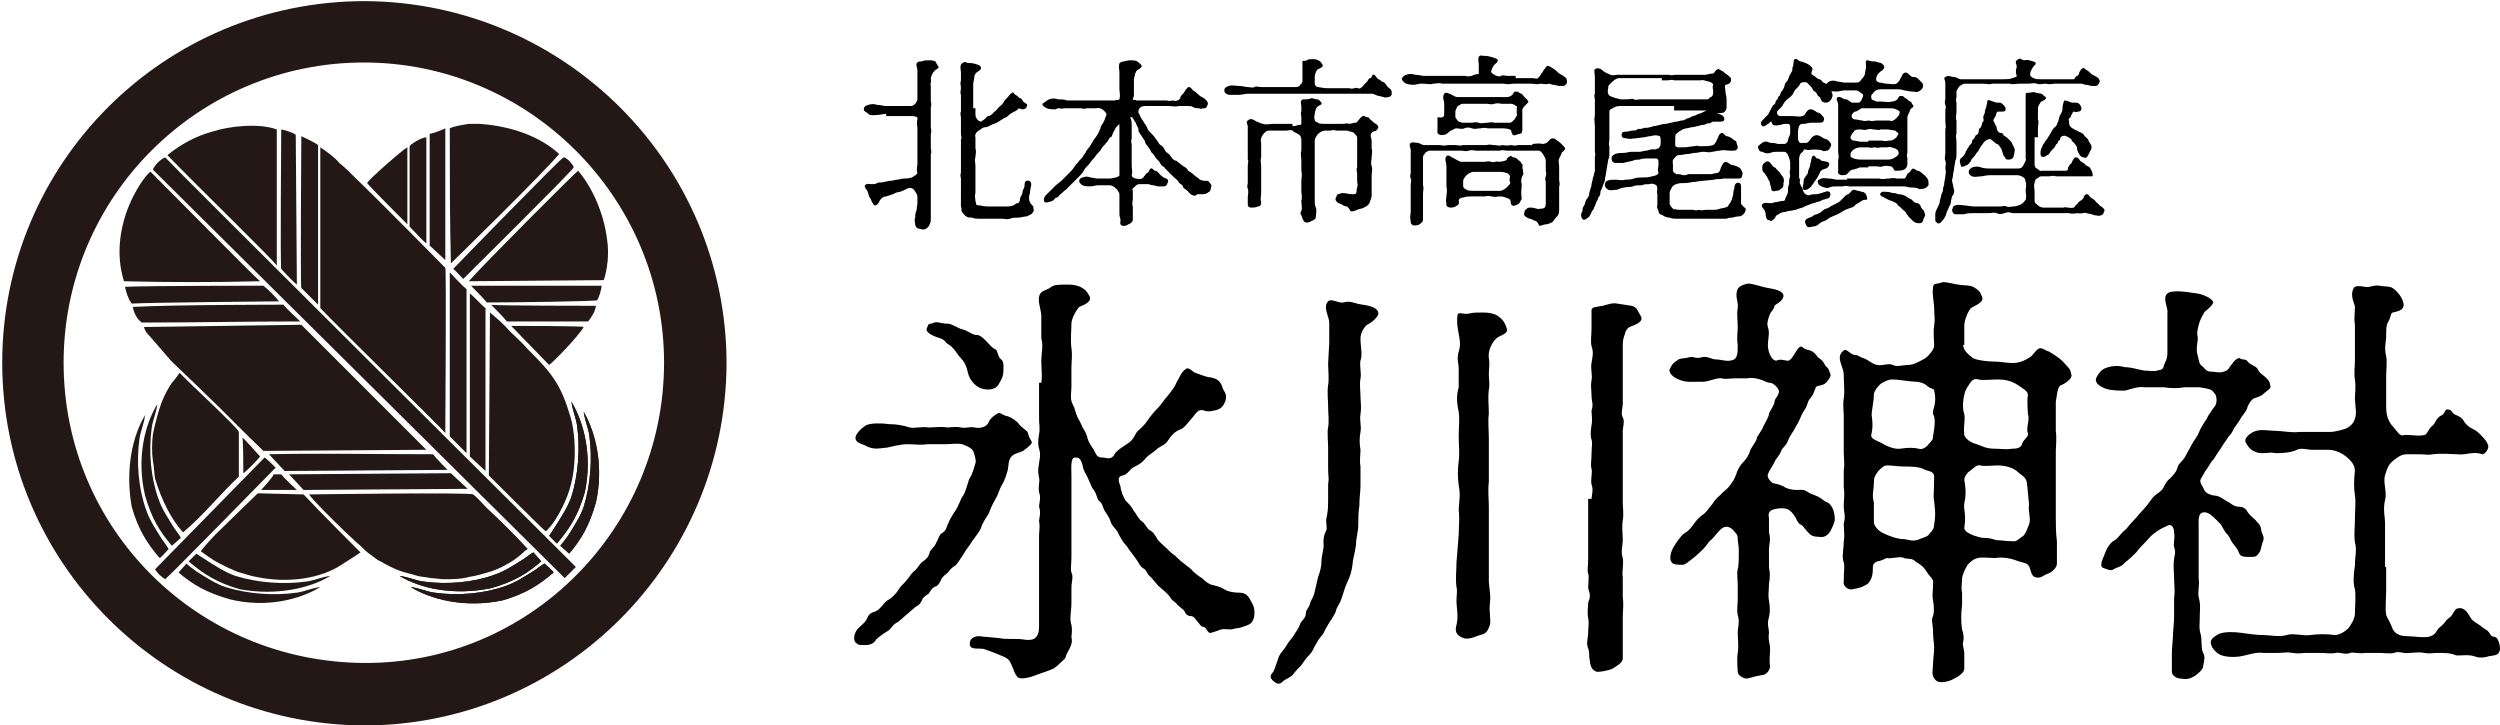
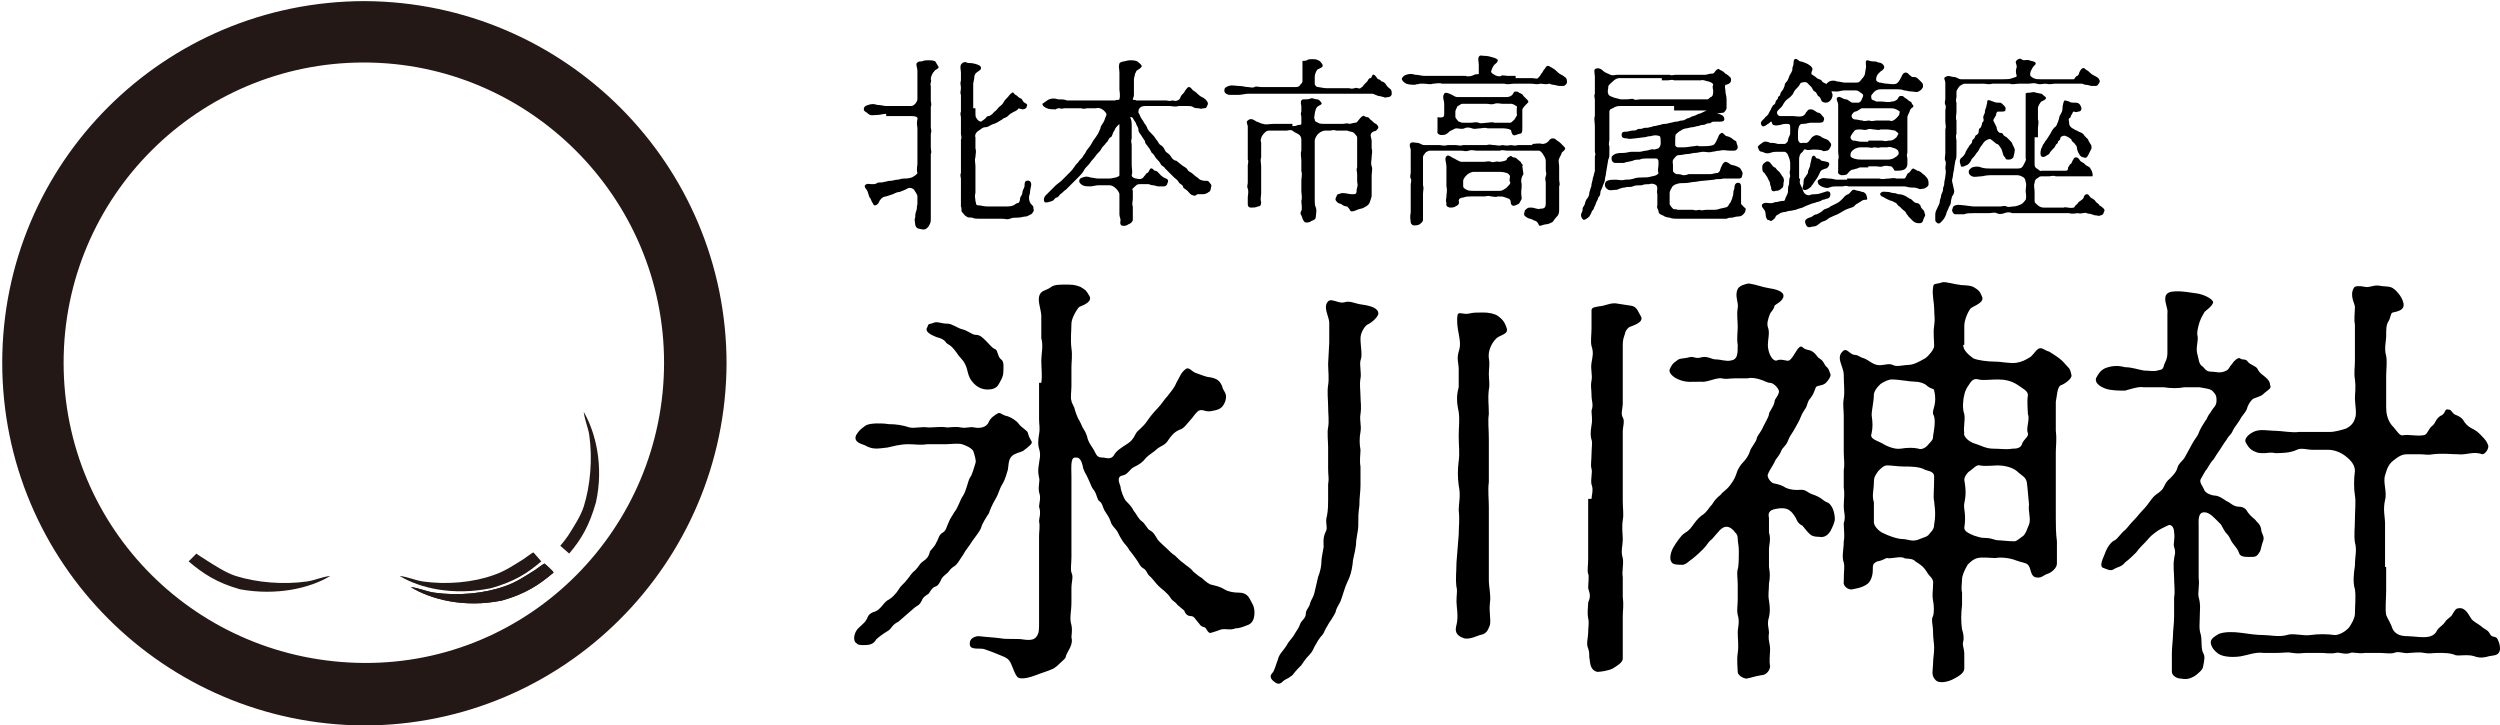
<svg xmlns="http://www.w3.org/2000/svg" version="1.1" id="レイヤー_2" x="0" y="0" viewBox="0 0 224 65" xml:space="preserve">
  <style>.st0{fill-rule:evenodd;clip-rule:evenodd;fill:#231815}</style>
-   <path class="st0" d="M40.3 11.5c0 4.2 0 8.3.1 12.1 0 0 8.2-8 9.7-9.8-1.6-1.5-4.2-2.5-7.1-2.7h-1c-.6.1-1.3.2-1.7.4zM15 13.9c2.8 2.9 9.5 9.4 9.8 9.9V11.6c-1.6-.6-4.3-.3-5.8.2-1.5.4-2.9 1.2-4 2.1zM38.5 12v10l1.4 1.3V11.5c-.2.1-.9.4-1.4.5zm-13.3-.4c0 .1-.1 12.4 0 12.5 0 0 1 1.1 1.4 1.4 0-.7-.1-13.4-.1-13.4-.1-.2-1.2-.5-1.3-.5zm11.5 1.5v7.2s1.4 1.5 1.5 1.5v-9.5c-.4 0-1.4.6-1.5.8zm-9.7-.9s-.1 13.6 0 13.6l1.5 1.5V13c-.4-.3-1.1-.6-1.5-.8zm9.5 7.9v-6.9c-.3.1-3.6 3-3.6 3.2-.1 0 3.6 3.7 3.6 3.7zm-7.8-6.9v14.4c1.3 1.4 11.1 11 11.2 11.2 0-.1.1-14.7 0-14.8 0 0-5.6-5.7-8.1-8.1-.5-.5-.9-.9-1.4-1.3-.4-.5-1.1-1-1.7-1.4zm11.9 10.9c.1 0 .9.9.9.9s9.9-9.8 9.9-10c0-.2-.6-.9-.9-.9-.3.1-9.9 10-9.9 10zm10 27.7l1-1S14.8 14.2 14.8 14.1c-.5.2-1 .8-1.1 1.1l36.9 36.6zM42 25.2l12.1-.1c.3-.9.5-2.3.3-3.6-.3-2.5-1.4-4.8-2.6-6.2-.1 0-8.3 8.2-9.8 9.9zm-28.5-9.8c-.1-.1-1.4 1.4-2.2 3.7-1.2 3.6-.2 5.9-.2 6.1 3.9.1 8.3.1 12.2 0-.2-.1-9.4-9.4-9.8-9.8zm26.8 9v14.7l1.5 1.5V25.9c-.4-.3-1.5-1.5-1.5-1.5zm1.9 1.2s1.4 1.4 1.4 1.5c2.4 0 9.9-.1 9.9-.2.2-.3.4-1 .4-1.3H42.2zm-31 .1c.1.5.3 1.1.6 1.5C13.4 27.1 25 27 25 27c-.4-.5-.9-1-1.4-1.4 0 0-10.7 0-12.4.1zm32.3 16.5V27.6c-.1 0-1.3-1.3-1.4-1.3v14.6l1.4 1.3zm.5-14.9s1.4 1.4 1.4 1.5h7.3c.3-.4.6-.8.7-1.4 0 0-9.4 0-9.4-.1zm-32.1.2c.1.6.4 1.1.8 1.4 4.7 0 9.4-.1 14.2-.1 0 0-1.5-1.4-1.5-1.5-.1 0-9.9 0-13.5.2zm32 .5l-.1 14.6s5 5 5.1 5c.1 0 .8-.9.9-1.1.8-1.3 1.4-2.7 1.6-4.4.2-1.6.1-3.5-.3-4.8-.4-1.3-.8-2.4-1.5-3.4-.6-.9-1.5-1.8-2.3-2.6-.5-.6-1.1-1.1-1.6-1.6-.5-.6-1.2-1.2-1.8-1.7zm1.9 1.2l3.4 3.5c.2-.1 2.5-2.4 3.1-3.4.1-.1-6.4-.1-6.5-.1zm-32.9.1c.1.4.3.6.5.8.6.7 1.3 1.5 1.9 2.2.9.9 1.9 1.8 2.8 2.7 1.9 1.8 3.7 3.7 5.5 5.4l14.6-.1L27 29.1c.1 0-14.1.2-14.1.2zm3.5 18.4c1.8-1.5 3.3-3.4 5-5v-4c0-.3-4.9-4.8-5.3-5.3 0 0-.5.7-.7.9-.4.6-.6 1-.9 1.7-.3.8-.6 1.9-.8 2.9-.1.8-.1 1.7 0 2.4.1.4.1 1.1.2 1.6.6 2 1.5 3.7 2.5 4.8zm5.4-5.3c.1 0 1.3-1.2 1.5-1.5 0 0-1.5-1.7-1.6-1.7.1 0 .1 2.5.1 3.2zm2.3-1.7l1.4 1.5 14.6-.1c-.4-.4-.9-.9-1.3-1.4-4.9 0-10.1-.1-14.7 0zM13.9 51c.2.4.6.7.9.9.1 0 9.8-9.9 9.9-10 0 0-1-1-1-.9-.1.1-9.8 10-9.8 10zm12-8.5l1.3 1.4 14.7-.1-1.5-1.4-14.5.1zm-2.5 1.4h3.2c-.1-.1-1-.9-1.4-1.4h-.7c.1.1-1.1 1.4-1.1 1.4zm4.3.4c.1.3 3.3 3.5 4.7 4.7.3.3.5.5.8.7.3.2.6.5.9.6.5.3 1.1.6 1.6.8.5.2 1.1.3 1.7.5.4.1.8.1 1.2.2.4 0 .8.1 1.2.1.7 0 1.5 0 2.2-.2.7-.1 1.3-.3 2-.5.6-.2 1.2-.5 1.7-.8.5-.3 1-.7 1.4-1.1.1 0 .1-.1.2-.1-1.1-1.2-2.4-2.5-3.7-3.7-.4-.4-.8-.9-1.2-1.2-.2-.2-14.6 0-14.7 0zm-.5 0l-4.1-.1s-3 2.9-3.8 3.7c-.3.3-1.3 1.4-1.3 1.5 0 0 1.1.8 1.5 1l1 .5c.3.1.6.3 1 .4.4.1.9.3 1.5.4 2.9.6 5.8.1 7.6-1.1.5-.3 1.7-1.1 1.7-1.1s-3.9-3.9-5.1-5.2z" />
-   <path class="st0" d="M51.2 36s-.1 0 0 0c.1.8.4 1.4.5 2.1.3 2.1.1 4.5-.5 6.4-.3.9-.9 1.8-1.4 2.6-.2.3-.5.8-.6.9l.7.7c1.1-1.3 1.9-2.5 2.5-4.6.7-3.3-.1-6.3-1.2-8.1z" />
-   <path class="st0" d="M52.3 36.9c-.1 0-.1 0 0 0 .1.8.4 1.4.5 2.1.3 2.1.1 4.5-.5 6.4-.3.9-.9 1.8-1.4 2.6-.2.3-.6.8-.7.9l.8.7c1.1-1.3 1.8-2.5 2.4-4.6.7-3.2 0-6.2-1.1-8.1zM35.8 51.6s0-.1 0 0c.8.1 1.4.4 2.1.5 2.1.3 4.5.1 6.4-.6.9-.3 1.8-.9 2.6-1.4.3-.2.8-.6.9-.6l.7.8c-1.3 1.1-2.4 1.8-4.5 2.4-3.4.7-6.4 0-8.2-1.1z" />
  <path class="st0" d="M36.8 52.6c.8.1 1.4.4 2.1.5 2.1.3 4.5.1 6.4-.6.9-.3 1.8-.9 2.6-1.4.3-.2.8-.6.9-.6 0 0 .8.7.8.8-1.3 1.1-2.5 1.9-4.6 2.5-3.4.7-6.4-.1-8.2-1.2zm-7.2-1c0-.1 0-.1 0 0-.8.1-1.4.4-2.1.5-2.1.3-4.5.1-6.4-.5-.9-.3-1.8-.9-2.6-1.4-.3-.2-.8-.5-.9-.6l-.7.7c1.3 1.1 2.5 1.9 4.6 2.5 3.3.6 6.3-.1 8.1-1.2z" />
-   <path class="st0" d="M28.7 52.6c-.8.1-1.4.4-2.1.5-2.1.3-4.5.1-6.4-.5-.9-.3-1.8-.9-2.6-1.4-.3-.2-.8-.6-.9-.7l-.7.8c1.3 1.1 2.5 1.8 4.6 2.4 3.3.8 6.3 0 8.1-1.1zM14.1 36.2c-.1.8-.4 1.4-.5 2.1-.3 2.1-.1 4.5.6 6.4.3.9.9 1.8 1.4 2.6.2.3.6.8.6.9l-.8.7c-1.1-1.3-1.8-2.4-2.4-4.5-.8-3.4 0-6.4 1.1-8.2z" />
-   <path class="st0" d="M13 37.2c.1-.1.1 0 0 0-.1.8-.4 1.4-.5 2.1-.3 2.1-.1 4.5.6 6.4.3.9.9 1.8 1.4 2.6.2.3.6.8.6.9 0 0-.7.8-.8.8-1.1-1.3-1.9-2.5-2.5-4.6-.6-3.4.1-6.4 1.2-8.2zM51.2 36s-.1 0 0 0c.1.8.4 1.4.5 2.1.3 2.1.1 4.5-.5 6.4-.3.9-.9 1.8-1.4 2.6-.2.3-.5.8-.6.9l.7.7c1.1-1.3 1.9-2.5 2.5-4.6.7-3.3-.1-6.3-1.2-8.1z" />
  <path class="st0" d="M52.3 36.9c-.1 0-.1 0 0 0 .1.8.4 1.4.5 2.1.3 2.1.1 4.5-.5 6.4-.3.9-.9 1.8-1.4 2.6-.2.3-.6.8-.7.9l.8.7c1.1-1.3 1.8-2.5 2.4-4.6.7-3.2 0-6.2-1.1-8.1zM35.8 51.6s0-.1 0 0c.8.1 1.4.4 2.1.5 2.1.3 4.5.1 6.4-.6.9-.3 1.8-.9 2.6-1.4.3-.2.8-.6.9-.6l.7.8c-1.3 1.1-2.4 1.8-4.5 2.4-3.4.7-6.4 0-8.2-1.1z" />
  <path class="st0" d="M36.8 52.6c.8.1 1.4.4 2.1.5 2.1.3 4.5.1 6.4-.6.9-.3 1.8-.9 2.6-1.4.3-.2.8-.6.9-.6 0 0 .8.7.8.8-1.3 1.1-2.5 1.9-4.6 2.5-3.4.7-6.4-.1-8.2-1.2z" />
  <path class="st0" d="M.2 32.5C.2 50.4 14.7 64.9 32.6 65 50.5 65 65 50.5 65.1 32.6 65.1 14.7 50.6.2 32.7.1 14.7.1.2 14.6.2 32.5zm5.5 0c0-14.9 12.1-26.9 26.9-26.9s26.9 12.1 26.9 26.9-12 27-26.9 26.9-26.9-12-26.9-26.9z" />
  <path d="M80.5 55.7c-.6.3-.6.6-.9.8-.5.3-.9.6-1.1.8-.2.4-.6.5-1 .5-.5 0-.6 0-.8-.2-.3-.2-.2-1 .3-1.4.4-.4.5-.4.7-.8.1-.3.3-.5.7-.6.5-.2.7-.7 1.1-1 .4-.2.8-.6 1.1-1.1.1-.2.5-.5.7-.8.2-.2.3-.5.7-.8.3-.3.4-.6.7-.8.3-.2.5-.4.6-.8 0-.2.4-.4.6-.9.2-.3.2-.7.6-.9.3-.2.3-.5.5-.9.1-.3.4-.7.5-.9.4-.5.5-1.1.8-1.5.3-.5.4-1.2.6-1.6.2-.2.4-1 .5-1.3.1-.2-.1-.8-.2-1.1-.2-.3-.7-.5-1-.6-.4-.1-1.1 0-1.4 0h-1.7c-.7.1-1.1 0-1.7 0-.8 0-1.4.2-1.9.3-.9.1-1.3.2-2-.2-.6-.2-1-.4-.8-.9.2-.3.3-.5.9-.9.4-.2 1.4-.2 2-.1.7 0 1.3.1 1.9.3.5.1 1-.1 1.7 0 .6 0 1-.1 1.7 0 .2 0 .7-.1 1.2 0s.8-.1 1.2 0c.5.1 1.1 0 1.3-.5.1-.3.6-.7.9-.8.2 0 .3.2.8.3.3.1.8.4 1 .7.2.3.8.6.8.8.1.4.2.5.3.7.2.2-.2.5-.6.8-.2.2-.5.2-.9.4-.6.3-.5.9-.6 1.4-.1.3-.2.8-.5 1.3s-.3.8-.6 1.3-.5 1-.6 1.3c-.2.3-.6.9-.7 1.3-.1.3-.6.9-.8 1.2-.3.5-.6.8-.8 1.2-.3.4-.5.9-.9 1.1-.4.3-.4.5-.6.6-.2.2-.4.3-.5.6-.2.4-.3.5-.6.6-.3.2-.4.5-.5.6-.3.2-.5.3-.6.6-.2.4-.3.4-.6.6l-1.5 1.3zm3.2-26.8c.4-.1.6.1 1.2.1.4 0 .9.4 1.3.5.5.1.9.5 1.2.5.4 0 .6.2 1 .6.3.3.5.6.8.7.2.1.2.7.5.9.3.2.2.8.2 1.1 0 .5-.3.9-.4 1.1-.2.4-.6.5-1 .5-.5 0-.9-.2-1.2-.5-.4-.4-.5-.7-.6-1.1-.1-.5-.3-.9-.6-1.2-.3-.3-.4-.6-.8-1-.3-.3-.4-.2-.6-.5-.3-.3-.5-.3-.8-.4-.5-.2-1.1-.5-.8-.9.1-.4.2-.2.6-.4zm9.6 5.4c.1-.7 0-1.3 0-2 0-.6.2-1.3 0-2v-2c0-.6-.5-1.6 0-2.1.2-.2.5-.2.9-.5.3-.2.7-.2 1.3-.2.5 0 .8 0 1.3.2.5.3.5.3.8.8.3.5-.4.8-.9 1-.2.2-.7 1-.7 1.5 0 .6-.1 1.4 0 2.2.1.6 0 1.3 0 1.7v1.7c0 .4-.1 1.1 0 1.3 0 .2.3.6.3.8.1.3.2.6.3.8.2.3.3.6.4.8.2.3.3.5.4.8.1.6.6 1.1.7 1.4.2.4.3.5.8.5.4.1.7.1.9-.2.2-.4.7-.7 1-.9.5-.3.7-.5 1-1.1.2-.3.6-.5 1-1.1.2-.3.6-.8.9-1.1.4-.4.6-.8.9-1.1.3-.4.6-.7.8-1.2.3-.5.4-.9.8-1.2.3-.3.6.2.9.3.3.1 1 .4 1.3.4.6.1.9.3 1.1.8.1.5.5.6.3 1.3-.2.6-.5.8-1.1.9-.7.2-.9-.2-1.3 0-.3.2-.5.6-.8.9-.2.2-.5.7-.9.8-.5.2-.8.6-1 .9-.3.5-.6.5-1 .8-.3.3-.7.5-1 .8-.3.4-.6.6-1 .8-.5.2-.6.7-1.1.8-.6.1-.3.7-.2 1 0 .3.3 1.1.5 1.3.3.3.5.5.7.9.2.2.4.7.7.9.3.2.5.7.7.8.4.2.5.5.7.8.1.2.6.6.8.8.3.3.5.5.8.7.2.2.5.5.8.7.2.2.6.4.8.7.1.1.6.5.8.6.3.3.7.6.9.6.3.1.6.1 1.1.4.3.2.8.3 1.3.3s.8.2 1 .6c.2.4.4.6.4 1.2 0 .7-.3 1-.6 1.1-.5.2-.8.3-1.1.3-.5.2-.8 0-1.3.1-.5.2-.6.2-.9.3-.3.1-.4-.5-.6-.5-.4-.1-.4-.3-.6-.5-.2-.2-.3-.5-.6-.5s-.5-.2-.6-.5l-.6-.5c-.2-.3-.4-.3-.6-.6-.3-.5-.8-.8-1.1-1.1-.2-.2-.5-.6-.7-.8-.4-.3-.3-.6-.7-.8-.3-.2-.3-.4-.6-.8-.2-.3-.3-.4-.6-.8-.3-.5-.4-.5-.6-.8-.2-.3-.3-.5-.5-.9-.2-.3-.5-.5-.6-.9-.1-.3-.3-.6-.5-.9-.2-.3-.2-.7-.5-.9-.2-.1-.2-.6-.5-1-.2-.2-.3-.6-.5-1-.2-.5-.4-.6-.5-1.2-.2-.8-.5-.7-.7-.7-.4 0-.3 1-.3 1.7v7.2c0 .6-.1 1.1 0 1.4.2.4 0 .8 0 1.4V54c0 .8-.2 1.4 0 2 .1.5 0 .9 0 1.1.2.7-.4 1.3-.5 1.7 0 .2-.2.3-.5.6-.2.2-.3.3-.6.5-.4.2-1.1.4-1.6.6-.5.2-1.3.4-1.6.2-.3-.3-.4-.8-.6-1.2-.2-.5-.5-.6-1-.8-.5-.2-.7-.3-1.3-.5-.4-.2-1.3.1-1.4-.4-.1-.7.6-.8.8-.8.8.1 1.3.1 2 .2.5.1 1.5 0 2 .1.7.1 1 0 1.2-.3.2-.3.2-.6.2-1.2V48c0-.4.1-.8 0-1.3 0-.3.2-.7 0-1.3 0-.3.2-.8 0-1.3-.1-.6.1-1 0-1.3-.1-.5-.1-.7 0-1.3 0-.2.2-.7 0-1.3-.1-.3-.1-.7 0-1.3.1-.5 0-.9 0-1.3v-3.3zm25.8-3.6v-1.8c0-.5-.6-1.4-.1-1.9.3-.3.9.2 1.4.1.6-.2.9.1 1.7.2.7.1 1.4.3 1.4.8 0 .2-.4.7-1 1-.2.1-.6.7-.6 1.2 0 .8.2 1.5 0 2-.1.4.1 1.2 0 1.6-.1.6 0 1.1 0 1.6s.1.9 0 1.6c-.1.6.1 1 0 1.6-.1.5-.1 1.1 0 1.6 0 .4-.1 1 0 1.5v1.7c0 .6-.1 1-.1 1.8-.1.7-.1 1.1-.1 1.8 0 .5-.2 1.1-.2 1.7-.1.8-.3 1.3-.3 1.7-.1.7-.2 1.1-.5 1.7-.2.4-.4 1.2-.6 1.7-.2.4-.3.5-.4.8 0 .2-.3.6-.4.8-.3.4-.3.5-.5.8-.2.4-.2.5-.5.8-.3.4-.3.5-.5.8-.1.2-.2.5-.5.8-.3.3-.5.6-.7.9-.2.2-.5.5-.8.9-.5.4-.6.3-.9.6-.3.3-.6.1-.7 0-.3-.2-.5-.5-.2-.8.2-.2.3-.7.5-1.2.1-.5.5-.8.8-1.3.2-.4.5-.6.7-1 .2-.3.4-.6.5-.9.1-.3.5-.5.5-.9s.3-.5.4-1c.1-.3.3-.5.4-1 .1-.5.2-.8.3-1.3.2-.5.3-1 .3-1.4 0-.3.1-.7.2-1.3 0-.3-.1-.8.2-1.4.2-.3-.1-.8.1-1.4.1-.5.1-1.1.1-1.4v-1.4c.1-.6 0-.7 0-1.4v-1.9c0-.5-.1-1.4 0-1.8.1-.6 0-1.2 0-1.9 0-.5-.1-1.3 0-1.9.1-.5 0-1.4 0-1.9l.1-1.9zm11.6 17.2c0-.7.1-1.3 0-2.2 0-.6.2-1.3 0-2.2-.1-.8-.1-1.4 0-2.2.1-.7 0-1.4 0-2.2 0-.9.1-1.4 0-2.2-.2-.9-.2-1.5 0-2.2v-1.6c0-.6-.2-.9 0-1.6.2-.6.1-1 0-1.6-.1-.5-.2-1.1-.1-1.7.1-.3.5 0 1-.1.4-.1.7-.1 1.3-.1.5 0 1 .1 1.3.3.4.3.6.5.8 1.1.2.6-.7.6-1 1-.3.3-.7 1-.6 1.7.1.5 0 1 0 1.4 0 .5.1 1 0 1.4-.1.9 0 1.3 0 2.2-.1.6 0 1.4 0 2.2v3.9c-.1.7 0 1.5 0 2.2V52c0 .6.2 1.3.1 2-.1.9.1 1.4 0 2-.2.5-.3.8-.9.9-.3.1-.9.4-1.4.3-.9-.3-.8-.8-.7-1.2.2-.8 0-1.6 0-2.1 0-.6.1-1 0-1.3-.1-.8 0-1.4 0-2.2l.2-2.5zm11.9-3.2c0-.3.2-.8 0-1.3-.1-.4.1-1.1 0-1.4-.1-.3 0-.8 0-1.3s.1-1.1 0-1.3c-.1-.3-.1-.7 0-1.3.1-.5 0-1 0-1.3.2-.6 0-.8 0-1.4 0-.5-.1-.8 0-1.3s-.1-1 0-1.6.2-.9 0-1.5c-.1-.4 0-1 0-1.6v-1.6c0-.3.4-.3 1-.4.4-.1.9-.3 1.3-.2.6.1.7.1 1.3.2.5.1.6.6.8.9.4.6-.8.9-1 1-.3.2-.4.5-.4.6-.1.3-.2.5-.2 1v5.3c0 .3-.2.9 0 1.2.2.3 0 .9 0 1.2v6.3c0 .7.1 1.2 0 1.7-.1.7 0 1.3 0 1.7 0 .6-.2 1.1 0 1.7.1.6-.1 1.2 0 1.7v1.8c.1.8 0 1.2 0 1.7V59c0 .4-.6.7-.9.9-.4.2-1.1.3-1.4.3-.7-.2-.6-.9-.7-1.3 0-.3 0-.5-.1-.8-.2-.4 0-1 0-1.4 0-.5.1-.9 0-1.3-.1-.5 0-1.1 0-1.4.2-.5.2-.7 0-1.3 0-.4.1-1.1 0-1.3s0-.8 0-1.3v-5.4zm13.1 7.7c0-.6-.1-1 0-1.4.1-.3.1-1.1.1-1.6s-.1-.9-.1-1.1c0-.5-.2-.5-.4-.8-.5-.5-.9-.3-1.2 0-.2.2-.6.7-.7.8-.4.3-.4.5-.8.9-.2.2-.5.5-1 .9-.2.1-.6.6-1 .5-.2 0-.7 0-.8-.2-.2-.2-.2-.7.1-1.3.3-.5.7-1.1 1-1.3.5-.3.6-.5.9-.9.2-.3.6-.7.8-.8.4-.3.5-.6.8-.9.2-.3.3-.5.8-.9.1-.2.4-.3.8-.8.2-.3.4-.5.6-1.1.1-.4.4-.8.6-1 .2-.2.5-.6.6-1 .1-.3.6-.9.6-1.1s.4-.6.6-1.1c.2-.4.5-.9.5-1.1 0-.2.4-.6.5-1.1 0-.3.3-.4.4-.9 0-.3-.5-.8-.8-.8s-.5-.2-.9-.3c-.3-.1-.8-.2-1.1-.1h-1.2c-.4 0-.8.1-1.1 0-.5-.1-1.4.4-1.9.3-.8 0-1.3.1-2-.2-.5-.2-.9-.6-.8-.9.2-.4.2-.5.8-.9.2-.1.7-.1 1-.2.4-.1.5.2 1.1 0 .5-.1.9.2 1.2.2.5 0 .9.2 1.4.1.6-.1.6-.6.6-1.4-.1-.5 0-1.2 0-1.6 0-.6-.1-1.1 0-1.7.1-.5-.3-1.1 0-1.7.1-.3.8-.5 1-.5.7.1 1.1.3 1.7.4.7.1 1.4.3 1.4.7 0 .5-.8.8-.8.9-.1.4-.3.5-.4.7-.2.5-.3.9-.2 1.2.2.5 0 1.1 0 1.6 0 .7.4 1.5.8 1.4.4-.2.9.1 1.1 0 .5-.3.8-1.5 1.2-1.2.2.2.3.2.7.3.5.2.6.6.8.7.5.3.4.6.7.8.2.2.2.4.3.6.1.2-.2.6-.4.8-.3.3-.8.2-.9.4-.2.5-.2.6-.5 1-.3.3-.2.6-.5 1-.2.3-.3.5-.5 1-.2.4-.4.7-.5.9-.2.3-.4.6-.5.9-.2.5-.5.6-.6.9-.2.5-.5.7-.6 1-.2.4-.5.8-.6 1.1-.1.2.2.7.5.8.5.1.8.2 1.1.4.2.1.6.2 1 .2.3 0 .6-.1 1 .2.3.2.5.2.9.4s.5.4.8.5c.5.2.7 1 .7 1.5 0 .3-.2.7-.4 1.1-.2.3-.5.6-1 .5-.5 0-.7-.1-.9-.3-.3-.3-.5-.6-.6-.7-.2-.1-.4-.2-.6-.7-.2-.3-.3-.5-.6-.7-.3-.2-.8-.2-1.2-.1-.6.1-.7.4-.6.8v1.3c.2.7 0 1 0 1.6v1.5c.1.6.1.9 0 1.5 0 .6-.1 1 0 1.5.1.6.1 1.1 0 1.5-.2.6 0 1 0 1.4-.1.7.1.9.1 1.5 0 .4-.1 1 0 1.5 0 .3-.3.8-.8.8-.6.1-.8.2-1.3.3-.3 0-.8-.3-.8-.6s-.1-1 0-1.7c.1-.6 0-1.3 0-1.9 0-.3.2-.9 0-1.5-.1-.5 0-.8 0-1.4v-1.3zm20.2-21.5c0 .5.5.9.9 1.2.4.2 1.4.3 1.9.3.7 0 1.4.2 2 .1.5-.1.7-.2 1.2-.5.3-.2.6-.8.9-.8.3 0 .4.2.8.3.3.2.5.3.9.6s.5.5.8.8c.2.2.2.3.3.7.1.3-.6.8-.9.9-.4.1-.4 1.1-.5 1.5v2.6c.1.8 0 1.4 0 1.9v5.9c0 .5 0 1.4.1 2.1v2c0 .4-.5.8-.8.9-.4.1-.6.5-1.2.3-.4-.2-.3-.8-.6-1.1-.2-.2-.6-.2-1.1-.4-.5-.2-1.3-.3-1.8-.2-.4 0-1.2-.1-1.6 0-.4.1-.6.3-.9.6-.3.5-.5 1-.5 1.3 0 .3-.1.8 0 1.2v1.1c-.1.8-.1 1.6 0 2.2.1.3.2.7.1 1.1-.1.3.1.6.1 1.1v1.3c0 .3-.3.6-.9.9-.5.3-1.4.5-1.7.1-.4-.4-.2-.9-.2-1.4s.1-.9.1-1.5c0-.3-.1-.8-.1-1.4 0-.6-.2-1.1 0-1.4.1-.3.1-.9 0-1.4-.1-.5 0-.9 0-1.4 0-.2.1-.4-.3-.8-.2-.2-.3-.5-.6-.8s-.6-.4-.8-.6c-.3-.2-.7-.1-.9-.2-.3-.2-1.2.1-1.5 0-.2 0-.3.2-.9.3-.4.2-.4.3-.4.8s-.2 1.1-.6 1.3c-.5.3-.8.3-1.2.4s-.9-.3-.8-.7c0-1 .1-1.3 0-1.7-.2-.5 0-1.2 0-1.9.1-.5 0-1.1 0-1.6.2-.7 0-.9 0-1.6 0-.6.1-1 0-1.6v-1.6c.1-.5 0-1 0-1.6v-3.2c0-.6-.1-1 0-1.6.1-.6 0-1.3 0-2.1s-.8-1.6 0-2.2c.3-.2.6.4 1 .4.3 0 .4.2.8.3.5.2.7.5 1.2.6.5.1 1-.2 1.4 0 .3.2 1 0 1.3 0 .5 0 .9-.2 1.6-.6.3-.2.8-.8.8-1.1 0-.5-.1-1.2 0-1.8.1-.7 0-.9 0-1.6 0-.4-.2-1.3-.1-1.8 0-.5.3-.3.8-.5.3-.1 1.2.2 1.5.2.3.1.8 0 1.3.2.5.3.6.4.8.9.2.5-.7.8-1 1-.2.2-.6 1-.6 1.6v1.7zm-3.4 11.2c-.5-.3-1.3-.3-1.9-.3-.5 0-1.1-.1-1.5-.1-.3 0-.5.2-.8.5-.3.4-.4.6-.4 1 0 .7-.2 1.2 0 1.8v1.8c0 .3.4.8.9 1 .4.2 1.2.5 1.7.5.4 0 .9.3 1.5 0 .5-.2.7-.2.9-.5.3-.3.4-.5.4-.8.2-1.1 0-1.8 0-2.1-.1-.4 0-.8 0-2.2 0-.5-.6-.5-.8-.6zm.8-7.1c0-.2-.2-.1-.6-.4-.3-.3-.8-.4-1.1-.4-.5 0-1.4-.2-2.1-.2-.3 0-.7.2-1 .4-.3.3-.5.5-.6.9 0 .7-.2 1.4-.2 1.9.1.7.1 1.1 0 1.6-.2.5.3.6.9.9.3.2 1.1.6 1.7.5.6-.1 1.2-.1 1.6 0 .2.1.6 0 .9-.4.4-.4.4-.5.4-.7.2-1.1.2-1.7 0-2-.1-.4.4-.9.1-2.1zm3.5 4.7c.7.2 1.1.5 1.8.5.6 0 1.2.1 1.7 0 .3 0 .8 0 .9-.5.2-.4.6-.6.5-.9-.2-.4.2-1.2 0-1.7 0-.3-.1-1.1 0-1.7 0-.4-.5-.6-.9-.9-.6-.4-1.2-.5-1.8-.5-.6 0-1.4.1-1.7 0-.4-.1-.6 0-.9.5-.3.4-.4.8-.4.9-.1.3-.2 1.2 0 1.7.1.5-.1 1.3 0 1.7-.1.1.1.6.8.9zm4.8 3.5c-.1-.5-.5-.6-.9-1-.5-.4-1.3-.5-1.7-.5-.3 0-1.2.1-1.6 0-.3-.1-.6.3-.9.5-.2.1-.5.5-.5.8.2 1.1.1 1.6 0 2.1s.2.9 0 2.2c0 .3.4.5.9.7.4.1.5.2 1 .2.4 0 .6.1 1 .2.3 0 1 .1 1.6.1.2 0 .5-.3.8-.5.2-.2.3-.5.5-1s-.1-1.2 0-1.8c-.1-.9-.1-1.3-.2-2zm15.6-.3c-.2.3.2.7.3 1 .1.3.7.5.9.5.4 0 .8.3 1.1.5.3.1.6.5 1.1.5.5 0 .7.3.8.5.3.4.5.5.7.7.1.2.4.3.5.8 0 .4.3.6.2 1-.2.5-.2.8-.3 1-.3.5-.4.5-.9.5s-.9 0-1-.4c-.1-.3-.3-.5-.6-.9-.2-.3-.2-.5-.5-.8-.2-.2-.2-.3-.5-.8-.6-.6-1-1.1-1.5-1.1-.6 0-.5.8-.5 1.3v4.6c.1.6-.1 1.3 0 1.7.2.7.1 1.2.1 1.7 0 .7-.1 1.1.1 1.7.1.5 0 1.2.2 1.6.2.3.1.7 0 1.2 0 .3-.5.7-.8.9-.4.2-.6.3-1.2.2-.4 0-.8-.3-.8-.6v-1.7c0-.4.1-1.3.1-1.6 0-.4.1-1 .1-1.7v-1.7c.1-.4 0-1.2 0-1.7 0-.4-.1-1.2 0-1.7 0-.3.2-.5 0-1.1-.1-.3.1-.7 0-1.3 0-.5-.3-.8-.6-.6-.4.2-.7.3-1.2.7-.4.3-.5.5-.8.8-.3.3-.5.5-.8.9-.2.2-.6.6-1 .9-.3.4-.7.4-1 .6-.3.2-.6 0-.9-.1-.4-.1-.2-.6.1-1.3.2-.6.6-1.1.9-1.2.2-.1.7-.8.9-.9.3-.3.4-.5.8-.9.3-.3.5-.6.8-.9.3-.3.5-.6.8-1 .4-.5.5-.4.9-.8.2-.2.3-.7.7-1 .3-.3.6-.6.7-1 .1-.4.5-.6.7-1l.6-1.1c.2-.4.5-.7.6-1 .1-.3.4-.8.6-1.1.2-.2.1-.3.5-.8.2-.4.5-.5.5-1 0-.3 0-.5-.3-.8-.2-.3-.8-.3-1.2-.4h-1.4c-.5.1-1.2.1-1.8 0h-1.8c-.5-.1-1.3.2-1.7.3-.5 0-1.3 0-1.8-.2s-.9-.5-.8-.9c.2-.4.4-.7.8-.9.5-.2 1.1-.3 1.8-.1.6 0 1.1.2 1.7.3.4 0 .9.1 1.2 0 .3-.1.5 0 .6-.5.1-.3.3-.5.3-1.1v-3.5c.1-.5-.4-1.2-.1-1.7.2-.3.7-.3 1.1-.3.3 0 1.1.1 1.7.2.6.1 1.4.5 1.4.8-.1.4-.8.8-.8.9-.1.2-.2.3-.4.8-.1.3-.3 1-.2 1.3.1.4-.2 1.1 0 1.7.1.3.1.8.4 1 .2.1.3.5.8.5s.8.2 1.4-.1c.3-.2.2-.3.5-.6.1-.2.5-.6.7-.5.2.2.5 0 .7.3.2.3.8.4.9.7.2.4.5.5.8.8.2.2.3.4.3.6.2.3-.3.5-.6.8-.3.3-.8.3-1 .5-.2.2-.4.5-.5.9-.2.4-.4.5-.6.9-.1.2-.5.7-.6.9-.2.5-.4.5-.6.9-.3.4-.4.6-.6.9-.3.4-.5.8-.6.9-.3.3-.5.8-.7 1l-.4.7zm16.6 7.9v2.1c0 .7-.1 1.7 0 2.2.1.3.4.7.6 1.3.3.5.8.6 1.3.6s1.6.2 2.1 0 .5-.5.7-.7c.2-.2.4-.3.6-.6.2-.3.5-.4.6-.6.2-.3.3-.6.6-.6.6-.1.9.6 1.1.9.2.3.5.4.9.7.3.3.6.3.8.7.2.4.5.1.7.5.2.4.2.7.2.9-.1.6-.6.5-1 .6-.3.1-.8.2-1.3 0-.6-.2-1.4 0-1.7-.1-.4-.2-1.1-.2-1.5-.2-.6 0-.8.1-1.3 0s-1 0-1.3 0c-.6.1-.9-.2-1.4 0-.3.1-.9 0-1.3 0h-1.3c-.6.1-1.1-.1-1.3 0-.5.2-1-.1-1.3 0-.5.1-1 0-1.3 0h-1.3c-.5 0-.7.1-1.3 0-.5-.1-.7 0-1.3 0h-1.3c-.7-.1-1.4.2-2 .3-.6.1-1.5.1-2-.2-.3-.2-.6-.5-.7-.9s.2-.6.7-.9c.5-.2 1.3-.2 2-.1s1.4.2 2 .2c.6 0 1.4.2 2.1 0 .5-.2 1.5.1 2.1 0 .7-.1 1.5-.1 2.2 0 .3 0 .8-.2 1.2-.6.2-.2.6-.9.6-1.3 0-.6.1-1.6 0-2.2-.2-.6-.1-1.5 0-2.1 0-.9.2-1.4 0-2.1-.1-.7 0-1.3 0-2.1 0-.7.1-1.6 0-2.1-.1-.6-.1-1.5 0-2.2 0-.5-.3-.9-.8-1.3s-1.1-.6-1.6-.6h-1.4c-.5 0-1-.2-1.4 0-.6.3-1.5.3-1.9.3-.5-.1-.7 0-1 0-.5 0-.6 0-1-.2s-.6-.6-.7-.8.1-.6.7-.9c.6-.3 1.3-.1 2-.1.5 0 1.5.2 2.1.1h2.8c.4 0 1.1-.2 1.4-.3.4-.2.7-.5.8-.9.2-.4 0-1.3 0-1.8s.1-.9 0-1.7c-.1-.6 0-1.1 0-1.7v-3.2c-.1-.6 0-1 0-1.6 0-.3-.5-1-.1-1.7.1-.2.5-.2 1-.1.4.1.8-.2 1.3-.1s1 0 1.3.3c.2.1.7.7.8 1.1.3.8-.5.9-.9 1-.2 0-.2.5-.4.8-.2.3-.2.7-.2 1.3 0 .5-.2 1.1 0 1.8.1.5 0 1.3 0 1.8v2.8c0 .5.1 1.1.5 1.6.4.4.7 1 1 .9.5-.1 1.2.1 1.8 0 .3 0 .4-.3.6-.6.2-.3.3-.2.5-.6.1-.2.3-.5.6-.6.4-.3.2-.6.6-.5.3 0 .3.4.7.5.2.1.5.2.7.6.2.3.5.5.7.6.4.2.5.3.8.6.5.5.5.6.6.8.2.3-.2.9-.5.9-.8-.3-1.4.1-2.2 0-.6 0-1.3-.1-2.2 0-.5.1-.7 0-1.2 0h-1.1c-.5 0-.8.2-1.3.6-.5.4-.6 1-.7 1.3-.2.6.2 1.5 0 2.2-.2.9 0 1.5 0 2.1v3.9zM79.4 10.2c-.3 0-.5.1-.8.1-.3 0-.6.1-.8-.1-.2-.2-.4-.2-.4-.4 0-.1 0-.3.4-.4.3-.1.5-.1.8 0 .3 0 .6.1.8.1h2.2c.2 0 .3-.1.4-.2.1-.1.2-.3.2-.4V6.3c0-.2-.2-.6 0-.7.1-.1.2-.1.4-.1.2-.1.4-.1.6-.1.2 0 .4 0 .6.1.1.2.2.3.3.5 0 .2-.3.2-.4.4-.1.1-.1.1-.2.3-.1.2-.1.4-.1.4.1.2-.1.4 0 .6V9c0 .2.1.3 0 .6v1.8c0 .2.1.3 0 .6v1.2c0 .3.1.4 0 .6v5.8c0 .2 0 .3-.1.5s-.1.2-.2.3c-.2.2-.4.2-.7.1-.3 0-.4-.3-.4-.4 0-.2-.1-.4 0-.6 0-.1 0-.4.1-.6.1-.3 0-.3.1-.6v-.7c0-.2-.2-.4-.3-.6-.2-.2-.5-.2-.6-.1-.2.1-.4.2-.7.3-.2 0-.4.1-.6.2l-.6.2c-.2 0-.4.1-.6.4 0 .1-.2.4-.4.4-.1 0-.1 0-.2-.2-.1-.1-.1-.2-.2-.4-.2-.2-.2-.6-.3-.7 0-.1-.3-.3-.2-.5.2-.2.4-.1.6-.1.3 0 .3 0 .5-.1.1-.1.4 0 .6-.1.2 0 .3-.1.6-.1.2 0 .4-.1.6-.1.2 0 .3-.1.6-.1.1 0 .4 0 .7-.1.2-.1.5-.3.5-.4-.1-.3 0-.7 0-.8v-3.2c0-.2-.1-.4 0-.8.1-.3-.4-.3-.6-.3h-2.2zm8-.5v.5c0 .1 0 .3.1.4.1.2.3.3.4.3.1-.1.2-.1.4-.3.1-.1.1-.2.3-.2.3-.1.4-.3.5-.4.1 0 .3-.3.4-.4.1-.1.3-.2.4-.4.1-.2.2-.3.4-.5.1-.1.2-.3.4-.4.1-.1.2.2.3.2.2.1.2.2.4.3.2 0 .2.3.4.4.2.1.3.2.2.3 0 .3-.4.3-.4.3-.3-.1-.4-.1-.4 0-.2.2-.4.2-.5.3-.2.1-.3.2-.4.3-.2.2-.3.1-.5.3-.2.1-.3.2-.5.3s-.3.1-.5.2-.3.2-.5.2c-.3 0-.4.2-.6.3-.2.1-.4.4-.3.6v1c.1.3 0 .5 0 .8-.1.2 0 .5 0 .8v2.4c-.1.3 0 .5 0 .7.1.3 0 .4.3.4.2 0 .4.1.8.1h1.7c.1 0 .4 0 .6-.1.1 0 .2-.2.4-.2.1 0 .2-.2.2-.4s.2-.3.2-.5.1-.3.2-.6c0-.2 0-.5.2-.5.3-.1.4.2.4.3 0 .2-.1.5-.1.6 0 .3-.1.4-.1.6 0 .3.1.5.2.6.2.2.2.2.2.4.1.2-.1.4-.2.5-.1 0-.3.2-.5.2s-.4.1-.7.1c-.3 0-.5 0-.7.1-.3.1-.4 0-.7 0h-2c-.3 0-.5 0-.7-.1-.2 0-.4 0-.5-.1-.2-.1-.2-.2-.4-.4-.1-.1 0-.3-.1-.5V16c0-.1-.1-.3 0-.5v-3c.1-.1 0-.4 0-.5v-1.5c0-.1-.1-.3 0-.5V8.5c-.1-.2 0-.4 0-.6 0-.3-.1-.4 0-.7v-.7c0-.2-.1-.5 0-.7.1-.2.4-.3.5-.2.2.1.3 0 .7.1.4.1.6.2.6.4s-.3.3-.4.4c-.1.1-.2.2-.2.4s-.1.5-.1.6v2.2zM104 9h.5c.1 0 .3.1.5 0 .2 0 .3.1.5 0 .3-.1.2-.3.4-.5.1-.1.2-.2.3-.4.1-.1.2-.3.3-.3.2 0 .2.1.4.3.2.1.4.3.5.4.2.2.4.2.6.4.1.1.3.3.2.5-.1.2-.1.3-.3.3-.2 0-.2.1-.5 0-.2 0-.3 0-.5-.1-.1-.1-.3-.1-.5-.1h-.8c-.3.1-.6 0-.8 0h-2.2c-.3 0-.4.1-.5.2-.1.1-.1.3-.1.4.1.1.1.2.2.4s.3.4.3.5c.1.1.3.4.3.5.1.2.2.3.4.5s.2.2.4.5c.2.2.2.4.4.5.2.1.3.3.4.5.1.2.3.2.5.5.1.2.3.4.5.4.1.1.4.3.5.4.1.1.4.2.5.4.1.2.3.2.5.4s.4.3.5.4c.2.2.5.2.7.2.1 0 .2 0 .3.2.1.1.2.2.1.4 0 .2-.1.4-.2.4-.1.1-.3.2-.5.2h-.5c-.2.1-.2.2-.4.1-.2 0-.4-.3-.5-.4-.2-.2-.4-.2-.4-.4-.1-.2-.3-.2-.4-.4-.1-.2-.3-.3-.4-.4l-.4-.4-.4-.4c-.1-.2-.3-.2-.4-.4-.1-.2-.2-.3-.4-.5-.1-.1-.2-.4-.4-.5-.1-.2-.2-.4-.3-.5-.1-.2-.3-.3-.3-.5 0-.1-.2-.3-.3-.5-.1-.2-.3-.3-.3-.6 0-.2-.1-.2-.1-.3-.1-.1-.1-.3-.2-.4-.1-.1-.2-.4-.3-.4-.1 0-.2 0-.1.1.1.2.1.5.1.6v1.2c-.1.3 0 .4 0 .6v1.8c0 .3.1.6 0 .9 0 .2.3.3.4.3.1 0 .3.1.5 0s.1-.1.3-.3c.1-.1.1-.2.2-.2.2-.1.2-.5.4-.4.1 0 .2.2.3.2.2 0 .3.2.5.4.1.1.4.3.5.3.2.1.2.3.1.4 0 .2-.2.3-.3.3h-.5c-.2 0-.3-.1-.5-.1s-.3-.1-.4-.1h-.8c-.2 0-.3.1-.4.2-.2.2-.3.2-.2.4v.7c0 .2-.1.5 0 .7v1.2c0 .1-.1.3-.4.4-.1.1-.4.2-.6.1-.2-.1-.1-.4-.1-.5 0-.1-.1-.3-.1-.5v-1.8c0-.1-.1-.3-.3-.5-.2-.2-.4-.3-.6-.3h-1c-.2 0-.5.1-.7.1-.3 0-.5 0-.7-.1-.2-.1-.3-.3-.3-.3 0-.2 0-.3.3-.4.3-.1.4-.1.7 0 .1 0 .5.1.7.1h1c.2 0 .5-.1.6-.1.2-.1.3-.1.3-.2v-4.5c0-.1 0-.1-.1 0s-.3.3-.3.4c-.1.2-.2.3-.2.4-.1.2-.1.3-.2.3-.2.1-.2.4-.4.5-.1.2-.3.3-.4.5-.1.2-.2.3-.4.5-.1.1-.2.3-.4.5s-.2.3-.4.5-.3.3-.4.5c-.1.2-.3.4-.4.5l-.4.4-.4.4-.4.4c-.2.1-.3.3-.5.4-.1.1-.1.2-.3.3-.2 0-.2.2-.4.3-.3.1-.6.2-.7.1-.1-.1-.1-.4.1-.6l.3-.3.2-.2.4-.4.5-.4.4-.4.4-.4c.1-.1.2-.2.4-.5.1-.2.3-.3.4-.5.2-.2.3-.3.4-.5.2-.2.2-.4.4-.6.1-.1.3-.4.4-.6.1-.2.3-.4.4-.6.1-.1.2-.4.3-.6 0-.2.2-.4.3-.6.1-.2.1-.3.2-.5s0-.3-.2-.5c-.1-.1-.4-.3-.7-.2h-.8c-.1 0-.3.1-.5 0h-1.5c-.2 0-.3.1-.4 0-.2 0-.3 0-.4.1-.2 0-.6 0-.8-.1-.2-.1-.4-.2-.4-.4.3-.2.4-.3.6-.4.3-.1.5-.1.8 0 .3 0 .6 0 .8.1h4.3c.2-.1.3 0 .4-.1.1-.4 0-.7 0-.9V6.5c0-.3-.1-.5 0-.8 0-.1.3-.2.4-.2.1 0 .3-.1.6-.1.1 0 .4 0 .6.1.1.1.3.2.4.4 0 .2-.3.3-.4.4-.1 0-.1.2-.2.3 0 .1-.1.4-.1.5v1.4c0 .2-.1.3-.1.4 0 .1.2 0 .3.1h2.2zm16.4-1.1h.5c.2.1.4 0 .5 0 .1-.1.4.1.5 0 .1-.1.2-.1.3-.3l.3-.3c.1-.1.1-.3.3-.3.1 0 .1-.2.2-.3.2-.1.4.4.5.4.1 0 .2.1.3.2.1 0 .3.1.4.3.1.2.3.3.4.4.1.1.1.3.1.4 0 .2-.2.3-.3.3-.2 0-.3.1-.4 0-.1 0-.3-.1-.5-.1l-.5-.2h-11.2c-.2 0-.6.1-.8.1h-.9c-.3-.1-.4-.2-.4-.4s.1-.3.4-.4c.3-.1.6 0 .9 0 .3 0 .6.1.8.1.2 0 .4.1.6 0 .1-.1.4 0 .6 0h3.1c.1 0 .3 0 .4-.2.1-.1.2-.2.2-.3V5.5c0-.1.2 0 .4-.1.1-.1.3-.1.5-.1s.3 0 .5.1c.1 0 .3.2.4.4.1.2-.2.3-.4.4-.1 0-.3.4-.3.7v.6c0 .1.1.3.3.3.1 0 .5.1.7.1h1.6zm-4.6 3.4c.2 0 .3 0 .5-.1.1 0 .3 0 .3-.1v-.6c0-.2-.1-.3 0-.5v-.5c0-.1-.1-.3 0-.5.1-.1.1-.1.4-.1.1 0 .3 0 .5-.1.2 0 .3.1.5.1s.3.2.4.3c.1.2-.2.2-.4.4-.1.1-.2.5-.2.6 0 .1-.1.4 0 .5 0 .2.1.2.3.3.1.1.4.1.6.1h1.6c.2 0 .4-.1.6 0 .1 0 .4-.1.5-.1.2 0 .2-.1.3-.2.1-.1.2-.3.4-.4.1-.1.2.1.4.1s.2.2.4.3c.1.1.3.3.4.3.1.1.2.2.2.3 0 .1-.1.2-.2.3-.1.1-.2 0-.4.2s0 .5 0 .7v.7c.1.3 0 .5 0 .8 0 .2-.1.5 0 .8.1.2 0 .6 0 .8v1.8c0 .2-.1.4-.2.7-.1.2-.3.3-.5.4-.1.1-.4.1-.6.2-.2.1-.5.2-.6.1-.1-.2-.2-.3-.3-.4-.2 0-.4-.1-.5-.2-.3-.1-.3-.1-.4-.2-.1-.1-.2-.2-.1-.4s.1-.3.2-.3.2-.1.4-.1c.3 0 .6.1.8.1.3 0 .4 0 .4-.1.1-.1 0-.2.1-.5s0-.3 0-.6v-.6c0-.2-.1-.4 0-.6v-2.7c0-.1-.2-.3-.3-.4-.1-.1-.4-.1-.6-.2h-1c-.2-.1-.4 0-.5 0h-.5c-.1 0-.4.1-.6.3-.1.1-.3.4-.3.6v5.3c0 .3 0 .5.1.7.1.3 0 .6 0 .8 0 .2-.1.3-.4.4-.1.1-.4.2-.6.1-.2-.2-.2-.4-.3-.6-.1-.1-.1-.3 0-.4.1-.3 0-.6 0-.9.1-.3 0-.6 0-.9v-.9c0-.3.1-.5 0-.9v-.9c0-.3-.1-.6 0-.9v-1c0-.2-.1-.4-.3-.5-.2-.1-.4-.2-.5-.3-.2-.1-.4 0-.5 0h-1.5c-.2 0-.3 0-.5.2s-.3.4-.3.5c-.1.2 0 .3 0 .4v1.3c-.1.3 0 .5 0 .8v2.4c0 .3-.1.5 0 .8 0 .3-.1.4-.3.4-.2.1-.4.1-.6.1-.2 0-.3-.1-.3-.3v-.6c0-.2.1-.5 0-.8-.1-.2 0-.4 0-.5v-1.6c0-.1.1-.4 0-.5v-3c0-.1-.2-.4 0-.5.3-.3.6 0 .8.1.1 0 .4.2.6.2.2.1.5 0 .9 0h1.7zm20-4.3h1.5c.2 0 .4.1.5 0s.2-.2.3-.4c.1-.1.1-.1.2-.3.2-.2.2-.4.4-.4.1 0 .2.1.4.2s.4.3.5.4c.2.2.4.2.6.4.2.1.2.3.2.5 0 .1-.2.3-.3.3h-.4c-.1 0-.4-.1-.5-.1-.2 0-.3-.1-.4-.1-.3.1-.5 0-.8 0-.3.1-.5 0-.8 0h-1.6c-.2 0-.5.1-.8 0h-5.6c-.2-.1-.6 0-.8 0-.3.1-.5 0-.8 0h-.4c-.2.1-.3 0-.4.1-.2 0-.5 0-.8-.1-.2-.1-.3-.2-.4-.4 0-.1.1-.3.4-.4.3-.1.5-.1.8 0 .3 0 .6.1.8.1h3.7c.3.1.6 0 .8-.1.2-.1.4 0 .4-.1v-.8c0-.2-.1-.5 0-.7.1-.2.3-.1.4-.1.1 0 .4 0 .7.1.4.1.6.2.6.3 0 .2-.2.3-.3.4-.1.1-.2.3-.3.6 0 .1.1.2.3.3.1.1.5.2.6.1.1-.1.4 0 .6 0h.7zm1.5 5.9c.2 0 .6-.1.9 0 .2 0 .4-.1.5-.2.1-.1.2-.3.4-.3.1 0 .2 0 .3.1.1.1.3.2.4.3l.3.3c.1.1.2.2.1.3-.1.2-.3.2-.3.4l-.2.4c-.1.2 0 .5 0 .7v1.2c0 .2.1.4 0 .6v2c0 .3 0 .5-.2.7-.2.2-.3.4-.4.5-.2.1-.4.2-.6.2-.2 0-.5.2-.6.1 0 0-.1-.3-.3-.4-.1 0-.4-.2-.5-.2-.1 0-.3-.1-.4-.2-.1 0-.2-.2-.1-.4 0-.2.1-.2.2-.3.1-.1.2-.1.4-.1.3 0 .6.2.8.1.1 0 .3 0 .4-.1.1-.1.1-.3.1-.4v-1.8c0-.2-.1-.4 0-.6.1-.3 0-.3 0-.6v-.6c0-.3 0-.4-.2-.7-.1-.2-.3-.4-.4-.4h-2.8c-.3 0-.5-.1-.7 0h-2.1c-.2 0-.4-.1-.7 0-.3.1-.4 0-.7 0h-2.8c-.1 0-.3.1-.4.2-.1.2-.2.2-.2.4v2.5c.1.3 0 .4 0 .8v2.3c0 .2-.2.3-.3.4-.2.1-.4.1-.5.1-.1 0-.3-.1-.3-.3-.1-.6 0-.7 0-.9v-2.5c0-.1.1-.4 0-.5-.1-.2 0-.4 0-.5v-2.1c0-.1-.2-.4 0-.6.2-.1.4 0 .6 0 .2 0 .4.2.6.2h1.4c.1 0 .4.1.7 0h.7c.3 0 .4.1.7 0h2.1c.3-.1.4 0 .7 0 .2 0 .4.1.7 0 .2 0 .4.1.7 0 .3 0 .4.1.7 0h1.3zm-7.9-2.7v-.9c0-.3-.2-.6 0-.9.1-.2.5 0 .7.1.2.1.3.2.5.2h4.4c.2 0 .4-.1.5-.2.1-.1.1-.3.3-.3.1 0 .2 0 .3.1.2.1.3.1.4.3l.3.3c.1.1.2.2.1.3l-.2.2c-.1.1-.2.2-.3.4v1.8c0 .3-.1.4-.3.4-.1 0-.4.2-.5.1-.1 0-.2-.3-.2-.4 0-.1-.4-.2-.7-.2h-1.4c-.3-.1-.5 0-.7 0-.2 0-.5.1-.7 0-.3-.1-.5-.1-.7 0-.2.1-.5 0-.7 0-.2 0-.4.2-.5.2-.2.1-.2.2-.4.3-.1.1-.4.1-.5.1-.4-.1-.3-.3-.3-.4v-1.2c.6.1.6-.1.6-.3zm7.1 5.4c-.2.3-.2.5-.2.7.1.3 0 .7 0 .9 0 .5.1.6 0 .7-.1.2-.2.4-.3.4-.2.1-.4.2-.5.1-.2-.1-.1-.4-.2-.5-.1-.1-.1-.1-.4-.2-.2-.1-.4-.1-.7-.1-.2.1-.4 0-.6 0-.3-.1-.4 0-.6 0h-1.2c-.3 0-.4 0-.7.1-.2 0-.4.1-.4.3.1.3-.1.4-.3.5-.1.1-.4.1-.5.1-.4-.1-.3-.3-.3-.4-.1-.3 0-.4 0-.6 0-.3.1-.5 0-.9v-1.8c0-.3-.2-.7 0-.9.2-.2.4.1.7.2.2.1.3.2.6.3h2c.3 0 .5-.1.7 0 .2.1.5-.1.7 0 .2 0 .7-.1.7-.2s.1-.2.3-.3c.1-.1.2.1.3.1.2 0 .3.1.4.2.1.1.3.2.3.3.1.2.2.1.1.3l.1.7zm-5.8-4.7c.1 0 .2.1.4.1h.7c.2 0 .4-.1.7 0 .2.1.5 0 .7 0 .2 0 .5-.1.7 0h1.4c.1 0 .2-.1.4-.3.1-.2.3-.4.2-.5v-.5c.1-.2-.1-.2-.2-.3-.2-.1-.2-.1-.4-.1h-.7c-.2 0-.4-.1-.7 0-.3.1-.5 0-.7 0H131c-.1 0-.3.2-.4.2-.1.2-.2.4-.2.5v.5c.1.2.2.3.3.4zm2.5 4.5H132c-.1 0-.4.1-.6.3-.2.2-.3.4-.3.5v.5c0 .1.1.2.3.3.2.1.4.1.6.1h2.4c.2 0 .5-.2.6-.3.2-.2.4-.4.3-.5s0-.4 0-.5c0-.1-.2-.3-.3-.3-.3-.1-.5-.1-.6-.1h-1.2zM150 9.5h-4.8c-.2 0-.4 0-.7.2-.3.1-.3.2-.3.4v2.4c0 .2-.1.4 0 .6v.6c0 .3 0 .4-.1.6 0 .1-.1.5-.1.6s-.1.5-.1.6c0 .2-.1.4-.1.6 0 .2-.2.5-.2.6-.1.3-.2.4-.2.5 0 .3-.1.4-.2.5 0 .2-.2.4-.2.5 0 .1-.2.4-.2.5-.1.2-.1.1-.2.3 0 .1-.1.2-.2.4-.2.2-.4.3-.5.3-.2-.1-.3-.4-.2-.6.1-.2.1-.2.1-.4 0-.1.1-.2.2-.4 0-.1.1-.4.2-.5.1-.1.2-.3.2-.5 0-.1.1-.3.1-.4.1-.2.1-.3.1-.4l.1-.4c0-.2.1-.3.1-.4 0-.1.1-.3.1-.4V14c.1-.2 0-.3 0-.4v-2.3c0-.3-.1-.7 0-.9V8.9c0-.1-.1-.3 0-.5V6.9c0-.2-.1-.6 0-.7.3-.2.6 0 .8.2.1.1.4.2.6.3.2.1.4 0 .6 0h4.7c.2.1.3 0 .6 0h2.6c.1 0 .4-.1.5-.1.2 0 .2 0 .3-.1.1-.1.1-.2.3-.3.1-.1.2.1.3.1.2.1.2.1.4.3.2.1.3.2.4.3.1.1.1.1.1.3 0 .3-.4.4-.5.4-.1.2 0 .3 0 .6 0 .2.1.4.1.7v.8c0 .1-.2.4-.3.4-.2 0-.4.1-.6 0-.2-.1-.3-.1-.5-.2H150zm2.6 6.7c-.3 0-.6.1-.8.1s-.5.1-.8.1c-.3 0-.6 0-.8.1-.1 0-.4.2-.4.3-.1.2-.2.3-.2.5v1c.1.2.2.3.3.4.1.1.3 0 .4.1h1.4c.3.1.4 0 .6 0 .2.1.3 0 .6 0h.6c.1 0 .4 0 .6-.1.4-.1.6-.1.7-.2.1-.1.1-.2.2-.3.1-.1.1-.2.2-.4 0-.1.1-.3.1-.4 0-.1 0-.3.1-.5 0-.1 0-.4.2-.5.3-.1.4.1.4.3v1.5c0 .2.2.2.2.3.1.1.3.2.2.3 0 .2-.1.3-.2.4s-.2.2-.5.2c-.2 0-.4.1-.5.1-.2 0-.3 0-.5.1h-4.4c-.2 0-.5 0-.7-.1-.2 0-.5-.1-.6-.2-.3-.1-.4-.2-.4-.4 0-.1-.2-.3-.1-.5v-1c-.1-.3.1-.6-.1-.8-.1-.1-.4-.2-.6-.1-.2 0-.5 0-.7.1-.3 0-.6 0-.8.1-.2.1-.5 0-.7.1-.2 0-.5.1-.7.2-.3 0-.6.1-.8 0-.2-.1-.3-.3-.3-.4 0-.1 0-.3.2-.4.2-.1.5-.1.8-.1.2 0 .5.1.8 0 .2 0 .5 0 .8-.1.2-.1.6-.1.8-.1.3 0 .5 0 .8-.1.1 0 .4-.1.4-.1.1-.1.2-.1.2-.2-.1-.3 0-.5 0-.7v-.4c-.1-.2-.1-.2-.3-.2h-.8c-.1 0-.4 0-.6.1-.2 0-.4 0-.6.1-.3.1-.6.1-.8.2h-.8c-.1 0-.3-.1-.3-.4 0-.2 0-.2.3-.4.3-.1.5-.1.8-.1.2 0 .5-.1.7-.1h.7c.2 0 .4-.1.6-.1.2 0 .5-.2.7-.1.1 0 .3-.1.4-.1.2-.2.2-.4.2-.5 0-.2 0-.6-.1-.6-.2-.1-.5-.1-.8 0-.3 0-.4.1-.6.1l-.8.1c-.2 0-.5.1-.7 0-.2 0-.5 0-.5-.3s.2-.3.4-.3.4-.1.6-.1c.1 0 .3 0 .4-.1.1-.1.3 0 .5-.1s.4 0 .6-.1c.2 0 .3-.1.4-.1.2 0 .4-.1.5-.1.1 0 .2-.1.5-.1.2 0 .4-.1.5-.1.1 0 .3-.1.5-.1s.3-.1.5-.1.3-.1.5-.2c.2 0 .2-.1.5-.2.1 0 .3-.1.5-.2.1 0 .3-.1.5-.2s.2-.1.5-.2c.1 0 .3.2.4.2.1 0 .3.2.4.2.3.1.5.2.5.5 0 .2-.3.2-.4.2h-.4c-.2 0-.3 0-.4.1-.1.1-.3 0-.4.1-.2.1-.3.1-.4.1-.2 0-.2.1-.4.1-.1 0-.3.1-.5.1-.1 0-.4.1-.5.1s-.4.1-.5.2c-.2.1-.3.2-.4.3-.1 0-.1.4-.1.5v.4c0 .2 0 .2.2.3h.6c.3 0 .7-.1.9-.1.1 0 .3-.1.4 0h.4c.3 0 .6 0 .9-.1.2-.1.3-.4.4-.6.1-.2.1-.4.4-.5.1 0 .3.3.4.3.1 0 .4.1.6.3.1.1.3.1.3.3 0 .1.1.2.1.4s-.2.3-.3.3h-.4c-.3 0-.6-.1-.9 0-.3 0-.5.1-.7.1-.3.1-.5 0-.8 0-.2 0-.5.1-.7.1-.3 0-.4.1-.7.1-.2 0-.5.1-.8.1-.2 0-.3.2-.4.3-.2.2-.1.4-.1.6v.5c0 .1.1.2.3.3.1 0 .4 0 .6.1.1 0 .3 0 .5-.1h2c.1 0 .4-.1.6-.1.2-.1.2-.2.3-.5.1-.1.1-.4.4-.5.1 0 .3.1.4.2.1.1.4.1.6.2.2.1.3.1.4.3.1.2.2.3.1.5 0 .2-.1.3-.3.3h-1.4c-.3.1-.6 0-.8.1l-1 .1zM148.9 7h-3.8c-.2 0-.4.1-.6.3-.2.2-.4.3-.4.5s-.1.4 0 .6c0 .1.1.2.4.3.2.1.4.1.7.2h.6c.2 0 .5-.1.6 0 .1.1.4 0 .6 0h6c.1 0 .2-.2.3-.2.2-.1.2-.3.2-.6 0-.1-.1-.3 0-.5 0-.1-.1-.2-.4-.3-.2 0-.5-.2-.7-.1H150c-.2-.1-.4 0-.6 0h-.5zm12.4 9c0 .1-.1.3 0 .5s.2.4.3.7c.1.2.3.3.5.3.2-.1.4-.1.6-.1.2 0 .5-.1.8-.2.2-.1.5-.1.5.2 0 .3-.2.4-.3.4-.1 0-.2.1-.4.1-.1.1-.4.2-.5.2-.2.1-.4.1-.6.2-.3.1-.5.2-.7.3-.3.1-.4.1-.6.2-.1 0-.4.1-.6.1-.1 0-.3.1-.4.1-.2 0-.4.1-.4.1-.1.1-.4.2-.4.3 0 .1-.2.3-.4.4-.1 0-.2-.1-.3-.1s-.2-.3-.2-.5-.1-.4-.2-.5c-.1-.1-.2-.3-.1-.4.2-.2.5-.1.6-.1h.3c.2-.1.4-.1.4-.1.1 0 .3-.1.6-.1.1 0 .1 0 .2-.3.1-.2.2-.4.2-.5 0-.3 0-.5.1-.7 0-.2 0-.5.1-.7 0-.2-.1-.3 0-.6v-.6c0-.2-.1-.5-.2-.7 0-.1-.2-.3-.3-.3h-.6c-.3 0-.4 0-.7.1-.3.1-.5 0-.7-.1-.3 0-.3-.2-.4-.4 0-.1.1-.2.4-.4.2-.2.5-.1.7 0 .2 0 .4 0 .7.1h.6c.1 0 .3-.2.3-.3 0-.2.1-.3.2-.6v-.5c0-.3 0-.4-.3-.4-.2 0-.3 0-.6.1-.2 0-.3.1-.6 0-.2-.1-.1-.3-.2-.3s-.2.2-.3.2c-.1.1-.4.3-.5.2-.3-.3 0-.5.2-.7.1-.2.3-.2.4-.5.1-.2.2-.3.2-.4.1-.1.1-.2.2-.3.1 0 .2-.2.2-.3 0-.1.2-.2.2-.3 0-.2.2-.2.2-.3 0-.1.1-.3.2-.4s.1-.2.2-.4c0-.2.1-.3.2-.4.1-.1.1-.2.2-.4 0-.1.1-.2.2-.4s.1-.2.1-.4c0-.1.1-.2.1-.4 0-.1 0-.3.1-.4.2-.1.4.2.5.2.1 0 .4.1.6.2.2.1.5.3.5.5 0 .1-.1.2-.1.4 0 .1.3.2.5.4.1.1.3.1.4.2.1.2.2.2.4.3s.2.2.3.3c.1.1.2.2.2.3 0 .2.1.3.1.4 0 .2-.1.4-.2.5-.1.1-.2.2-.4.2s-.4-.1-.4-.2c-.1-.2-.1-.3-.3-.4-.1-.1-.1-.3-.3-.4-.2-.1-.2-.3-.3-.4l-.4-.4c-.2-.1-.6 0-.6.1-.1.2-.2.3-.3.4-.1.1-.2.2-.3.4 0 .1-.2.3-.3.4-.4.3-.4.3-.6.6-.1.2-.1.2-.2.3l-.3.3c-.2.2 0 .5.2.5h1.1c.3 0 .6.1.9 0 .3-.1.3-.4.4-.4.1-.2.2-.2.4-.2s.5.3.6.3c.2 0 .3.2.4.3.1.1.2.2.1.4 0 .2-.3.2-.5.2h-.7c-.1 0-.4.1-.6.1-.2 0-.3 0-.4.2-.1.3-.1.4-.1.6v.5c0 .3.2.5.4.4h.4c.2-.1.2-.2.3-.3.1-.1.1-.2.3-.3.3-.2.5 0 .6 0 .1.1.3.2.6.3.2.1.2.2.3.3.1.1.1.2 0 .4s-.2.3-.3.3c-.1 0-.3.1-.4 0-.2-.1-.7-.1-.8-.1-.2 0-.5.1-.7 0-.2-.1-.2.2-.4.3-.2.2-.2.5-.2.6V16zm-2.6.9c0-.2-.1-.3-.1-.4 0-.2-.1-.3-.2-.5 0-.1-.2-.3-.3-.5-.2-.1-.2-.3-.2-.5 0-.1 0-.3.2-.4.2-.2.4-.2.6.1.1.1.1.2.3.3.1 0 .1.1.3.3.2.1.3.4.4.5.1.1.2.3.1.6 0 .2 0 .4-.2.5-.1.1-.2.2-.5.2-.2.1-.4 0-.4-.2zm5.2-2.2c0 .2-.2.4-.3.4-.1 0-.2.1-.3.1-.2.1-.2.2-.3.4-.1.2-.2.4-.3.5-.1.2-.1.1-.2.3s-.2.2-.2.3c-.2.2-.5.4-.7.3-.2-.1 0-.3 0-.7 0-.1 0-.3.2-.5.1-.2.2-.2.2-.4s.2-.4.2-.7c.1-.3.1-.6.2-.7.2-.2.3.2.4.2.1 0 .2 0 .4.2.5.1.7.1.7.3zm-1.1 5.5c-.2.1-.3.1-.4.1-.3.1-.5.1-.6-.2-.2-.4.1-.5.3-.6.1 0 .3-.1.4-.2.2-.1.2-.1.3-.1.2-.1.4-.2.6-.4.1-.1.4-.1.6-.3l.6-.3c.2-.1.3-.2.5-.4.1-.1.2-.3.5-.4.2-.1.3-.4.5-.4.1 0 .3.1.4.1.1 0 .3.1.4.1.1 0 .2.1.3.2 0 .1.1.2.1.4s-.2 0-.5.2c-.1.1-.2.1-.3.2-.2.1-.2.1-.3.2-.1.2-.4.2-.6.3-.3.1-.4.2-.6.3-.2.1-.3.2-.6.3-.2.1-.5.2-.6.3-.2.2-.4.2-.6.3l-.4.3zm2.7-4.2h2.9c.3.1.5 0 .8 0 .2 0 .5-.1.7 0h.7c.2 0 .2-.4.4-.5.2-.1.2-.3.4-.4.1 0 .2.1.4.2.2 0 .4.2.5.3.2.1.3.3.4.4.1.2.1.3.1.5s-.2.3-.4.4c-.2 0-.4.1-.5 0-.3-.1-.4-.1-.7-.1-.2 0-.4-.1-.6-.1h-5c-.2-.1-.4 0-.5 0h-.5c-.3 0-.4 0-.7.1-.2.1-.5 0-.7-.1-.2-.1-.3-.2-.3-.3-.1-.2 0-.3.3-.4.2-.1.4 0 .7 0 .3 0 .5.1.7.1h.9zm1.9-1h-.6c-.2 0-.2 0-.4.1-.1 0-.3.1-.4.1-.2 0-.4.3-.5.4-.1.1-.4.1-.5.1-.4-.1-.3-.3-.3-.4v-1c.1-.2 0-.5 0-.7V9.4c0-.3-.3-.6 0-.7.2-.1.4.2.7.2.2 0 .4.3.6.3h.5c.1 0 .2-.1.2-.1.1-.1.1-.2.2-.4s0-.3-.2-.4c-.1-.1-.3-.2-.4-.2h-1c-.3 0-.5.1-.7.1-.3 0-.5 0-.7-.1-.2-.1-.3-.3-.3-.4 0-.1 0-.2.3-.4.2-.1.5-.1.7 0 .2 0 .5.1.7.1h1c.2 0 .3 0 .5-.3.2-.2.3-.4.3-.5 0-.1.1-.5.1-.6 0-.2-.1-.6.1-.6.1 0 .3.1.5.1s.3 0 .5.1c.2 0 .4.1.5.3.1.2-.1.4-.3.5l-.2.2c-.1.1-.2.3-.2.5 0 .1 0 .2.3.3.2 0 .4.1.7.1.2 0 .5.1.8 0 .2-.1.3-.3.4-.5.1-.1.1-.4.4-.5.3 0 .3.2.5.3.1.1.1.1.3.1.2 0 .3.1.4.2l.3.3c.1.1.1.2.1.4-.1.2-.2.3-.4.4-.2.1-.4 0-.6 0-.3 0-.5-.1-.7-.1-.2-.1-.5-.1-.6-.1h-1.4c-.2 0-.3 0-.5.1s-.3.3-.4.4c-.1.1 0 .4 0 .4.1.1.3.1.4.2h.5c.3 0 .5.1.9 0 .2 0 .4-.1.5-.2.1-.1.1-.3.3-.3.2 0 .2 0 .3.1.1.1.2.1.4.3.1.1.3.1.3.3.1.1.2.2.1.3-.2.1-.3.3-.3.4-.1.2-.2.4-.2.5v3.2c-.1.2 0 .4 0 .5v.5c0 .2-.1.4-.3.5-.2.1-.6.1-.8.1-.1 0-.2-.4-.4-.4s-.4-.1-.7 0c-.2.1-.4 0-.6 0h-.7zm0-2.4h1.2c.2 0 .3.1.6 0 .2 0 .4 0 .6-.2.2-.1.2-.3.3-.4 0-.1-.2-.2-.3-.3-.1 0-.5-.1-.7-.1h-.6c-.2.1-.4 0-.6 0-.2 0-.3-.1-.6 0-.2.1-.4 0-.6 0-.3 0-.5 0-.6.2-.1.1-.3.4-.3.5s.1.3.3.3c.2 0 .4.1.7.1h.6zm2.4.7c-.1 0-.4-.2-.7-.1h-.6c-.3.1-.3 0-.6 0-.2.1-.4 0-.6 0h-.6c-.2 0-.5.1-.6.2-.3.2-.3.4-.3.5s0 .2.3.3c.3.1.5.1.7.1h2.4c.2 0 .5-.1.6-.2.2-.1.4-.3.3-.5 0-.1-.1-.2-.3-.3zm-3.6-3.3c-.2.1-.3.3-.3.4 0 .1.1.3.3.3.2 0 .5.1.7.1.1.1.4 0 .6 0 .2.1.5 0 .6 0h1.2c.2.1.4 0 .6-.2.2-.2.3-.3.3-.5.1-.1-.1-.2-.3-.3-.2-.1-.4-.1-.6-.1h-2.5c-.2.1-.4.3-.6.3zm6.1 9.8c-.1.2-.2.2-.4.2s-.4-.1-.5-.2l-.4-.4c-.1-.2-.2-.2-.2-.3 0 0-.1-.2-.3-.3l-.3-.3c-.1 0-.2-.2-.3-.3l-.4-.2c-.1 0-.3-.1-.5-.2s-.3-.2-.4-.2c-.1-.1-.2-.2-.1-.3.2-.2.3-.1.7-.1.1 0 .3.1.5.1s.3.1.4.1c.3 0 .5.1.7.2.1.1.2.1.3.2.1 0 .2.1.3.2.1.1.2.2.4.2.1 0 .3.2.3.3 0 .1.2.3.3.4 0 .1.1.3.1.4-.1.2-.2.4-.2.5zm2.8-2.7c0 .2-.1.4-.2.5 0 .1-.1.3-.1.5s-.1.3-.2.5c0 .1-.2.4-.2.5 0 .1-.2.5-.3.6-.2.2-.3.4-.5.3-.1-.1-.2-.1-.2-.3v-.5c0-.2.1-.4.2-.6.1-.2.2-.4.2-.5 0-.2.1-.4.1-.4 0-.2.1-.4.1-.4.1-.2.1-.3.1-.4 0-.2.1-.2.1-.4 0-.3.1-.5.1-.7 0-.1.1-.4 0-.7 0-.2.1-.5 0-.7-.1-.2 0-.4 0-.7v-2.1c.1-.3 0-.4 0-.7v-1c0-.1.1-.4 0-.5-.1-.2 0-.4 0-.5V7.4c0-.2-.2-.4 0-.5.3-.2.5 0 .8 0 .2 0 .4.2.6.2h3.8c.3 0 .6 0 .8-.1.3-.1.4-.1.4-.2-.1-.3-.1-.5 0-.8 0-.3-.2-.4 0-.6.1-.1.3-.2.4-.1.3.2.5 0 .7.1.3.1.6.1.6.3 0 .1-.2.2-.3.4-.1.2-.2.3-.2.6 0 .1.1.2.3.3.2.1.4.1.6.1h3c.1 0 .1-.2.3-.3.1 0 .2-.2.2-.3.1-.2.2-.4.4-.4.1 0 .1.1.3.2.2.1.3.3.5.4.2.1.4.2.5.3.1.1.2.3.1.4-.1.2-.2.3-.3.3h-.4c-.1 0-.3-.1-.5-.1s-.2-.1-.4-.1h-2.4c-.2 0-.4.1-.8 0-.3 0-.5.1-.8 0-.3-.1-.5 0-.8 0h-.8c-.3 0-.6.1-.8 0h-1.6c-.3.1-.5 0-.8 0H176c-.1 0-.4.2-.4.2-.1.1-.3.4-.3.5v.5c0 .1-.1.3 0 .5v.8c0 .3-.1.5 0 .8V12c-.1.2 0 .5 0 .6v1.2c0 .2 0 .4-.1.6l-.1.6c0 .2-.1.5-.1.6 0 .2-.1.5-.1.6l.2.9zm7.2-4.8v2.4c0 .1 0 .3.2.4.2.1.3.3.4.2h2.2c.2 0 .2-.2.2-.3.1-.1.1-.2.2-.3.1 0 .1-.1.2-.3.1-.1.1-.3.3-.3.3 0 .3.3.5.4.2.1.2.1.4.3.1.1.3.1.4.3.2.3.2.5.2.6 0 .1 0 .1-.1.1h-3.2c-.2-.1-.5 0-.6 0h-.7c-.2 0-.2.1-.4.2s-.2.4-.2.4c-.1.2 0 .5 0 .8v.8c0 .2.1.2.3.4.1.1.3.2.5.2h1.8c.2-.1.5.1.9 0 .1 0 .1-.2.3-.3.1-.1.1-.2.3-.3.1-.1.2-.1.3-.3 0-.1.1-.3.3-.3.2 0 .2.3.5.4.1.1.2.1.3.3.1.1.3.2.3.3.2.1.3.2.4.3.1.2.1.1 0 .3 0 .2-.2.3-.3.3-.2.1-.2 0-.4 0s-.3-.1-.4-.1c-.2-.1-.3 0-.4-.1-.3-.1-.5.1-.8 0-.2 0-.5.1-.8 0h-5.1c-.2-.1-.5-.1-.7 0-.3.1-.5.1-.7 0-.2-.1-.5 0-.7 0h-1.4c-.3 0-.6 0-.8.1h-.8c-.2 0-.3-.3-.3-.4.1-.1 0-.3.3-.4.3-.1.6 0 .8 0l.8.1h2.4c.2 0 .4-.1.6 0 .1.1.4 0 .6 0 .2 0 .5-.1.7-.2.2-.1.3-.3.4-.4.1-.3 0-.6 0-.8 0-.2.1-.6 0-.8 0-.1-.1-.4-.2-.4-.1-.1-.4-.2-.5-.2h-2.5c-.4 0-.6.1-.8.1-.2 0-.6.1-.8 0-.2-.1-.3-.2-.3-.4 0-.1 0-.2.3-.4.3-.1.6-.1.8 0 .3.1.6.1.8.1h2.5c.3 0 .4-.1.5-.3.1-.2.3-.5.2-.6V8.4c0-.1.3-.1.4-.1.1 0 .3-.1.5 0l.5.1c.1 0 .2.2.4.3.1.2-.2.3-.4.4-.1.1-.3.4-.3.6v1c.1.2 0 .6 0 .8v.8zm-3.4-.9c0 .3.2.5.3.5.2 0 .3.1.3.2.1.1.3.2.3.2l.3.3c.1.1.2.2.2.3.1.2.3.5.2.7 0 .2-.1.4-.1.5-.1.1-.2.2-.4.2-.1 0-.3 0-.3-.1s-.1-.1-.2-.3c-.1-.3-.1-.4-.2-.6-.1-.1-.2-.4-.4-.4-.1-.1-.4-.3-.5-.4-.1-.1-.4 0-.6.2-.1.1-.2.3-.3.4-.1.1-.2.4-.3.5-.2.2-.2.3-.3.4-.1.1-.3.3-.3.4-.1.2-.3.4-.4.4-.2.1-.4.2-.5.1 0-.1-.1-.3-.1-.4 0-.1 0-.3.2-.4.1-.1.2-.2.3-.4 0-.1.1-.2.2-.4.1-.1.1-.2.2-.3s.2-.2.2-.3c0-.2.1-.2.2-.3.1-.2.1-.3.2-.3.1-.1.2-.1.2-.4 0-.2.1-.2.2-.3 0-.1.1-.2.1-.4.1-.1.2-.2.1-.4 0-.1 0-.2.1-.4.1-.1 0-.3.1-.4 0-.1.1-.2.1-.4.1-.2 0-.3.1-.4.1-.1.4.1.5.1.2.1.3.1.6.1.1 0 .2.1.3.2.1.1.2.2.2.3 0 .2 0 .3-.3.3h-.4c-.2.1-.1.3-.2.4-.1.2-.2.3-.2.4l.3.6zm8.2 2.5c-.1.2-.2.3-.4.2-.2 0-.4-.2-.4-.3-.1-.1-.2-.4-.2-.5 0-.2-.1-.3-.2-.4 0-.1-.3-.2-.3-.4-.1-.1-.4-.3-.5-.3-.1-.1-.5 0-.5.2s-.2.2-.2.3c0 .2-.2.2-.2.3-.1.2-.1.2-.3.4-.1.1-.2.2-.3.4-.2.1-.5.4-.7.2-.1-.1-.1-.4 0-.7.1-.1.1-.3.2-.4.1-.1.1-.2.2-.3.1-.1.2-.3.4-.6.1-.2.2-.4.4-.6.2-.1.2-.3.3-.5.1-.2.1-.5.2-.6.1-.2.2-.3.2-.6 0-.2.1-.7.2-.7s.4.1.4.1c.1.1.3.1.6.1.2 0 .4.1.5.5 0 .2-.1.3-.3.3-.2.1-.3 0-.4 0-.1 0-.1.2-.2.3-.1.1 0 .2-.2.3-.1.1 0 .2 0 .5 0 .1.1.3.3.4s.3.2.4.2c.1.1.2.1.4.2s.2.2.3.3l.3.3c0 .1.1.2.2.4.1.1.1.2.1.4l-.3.6z" />
</svg>